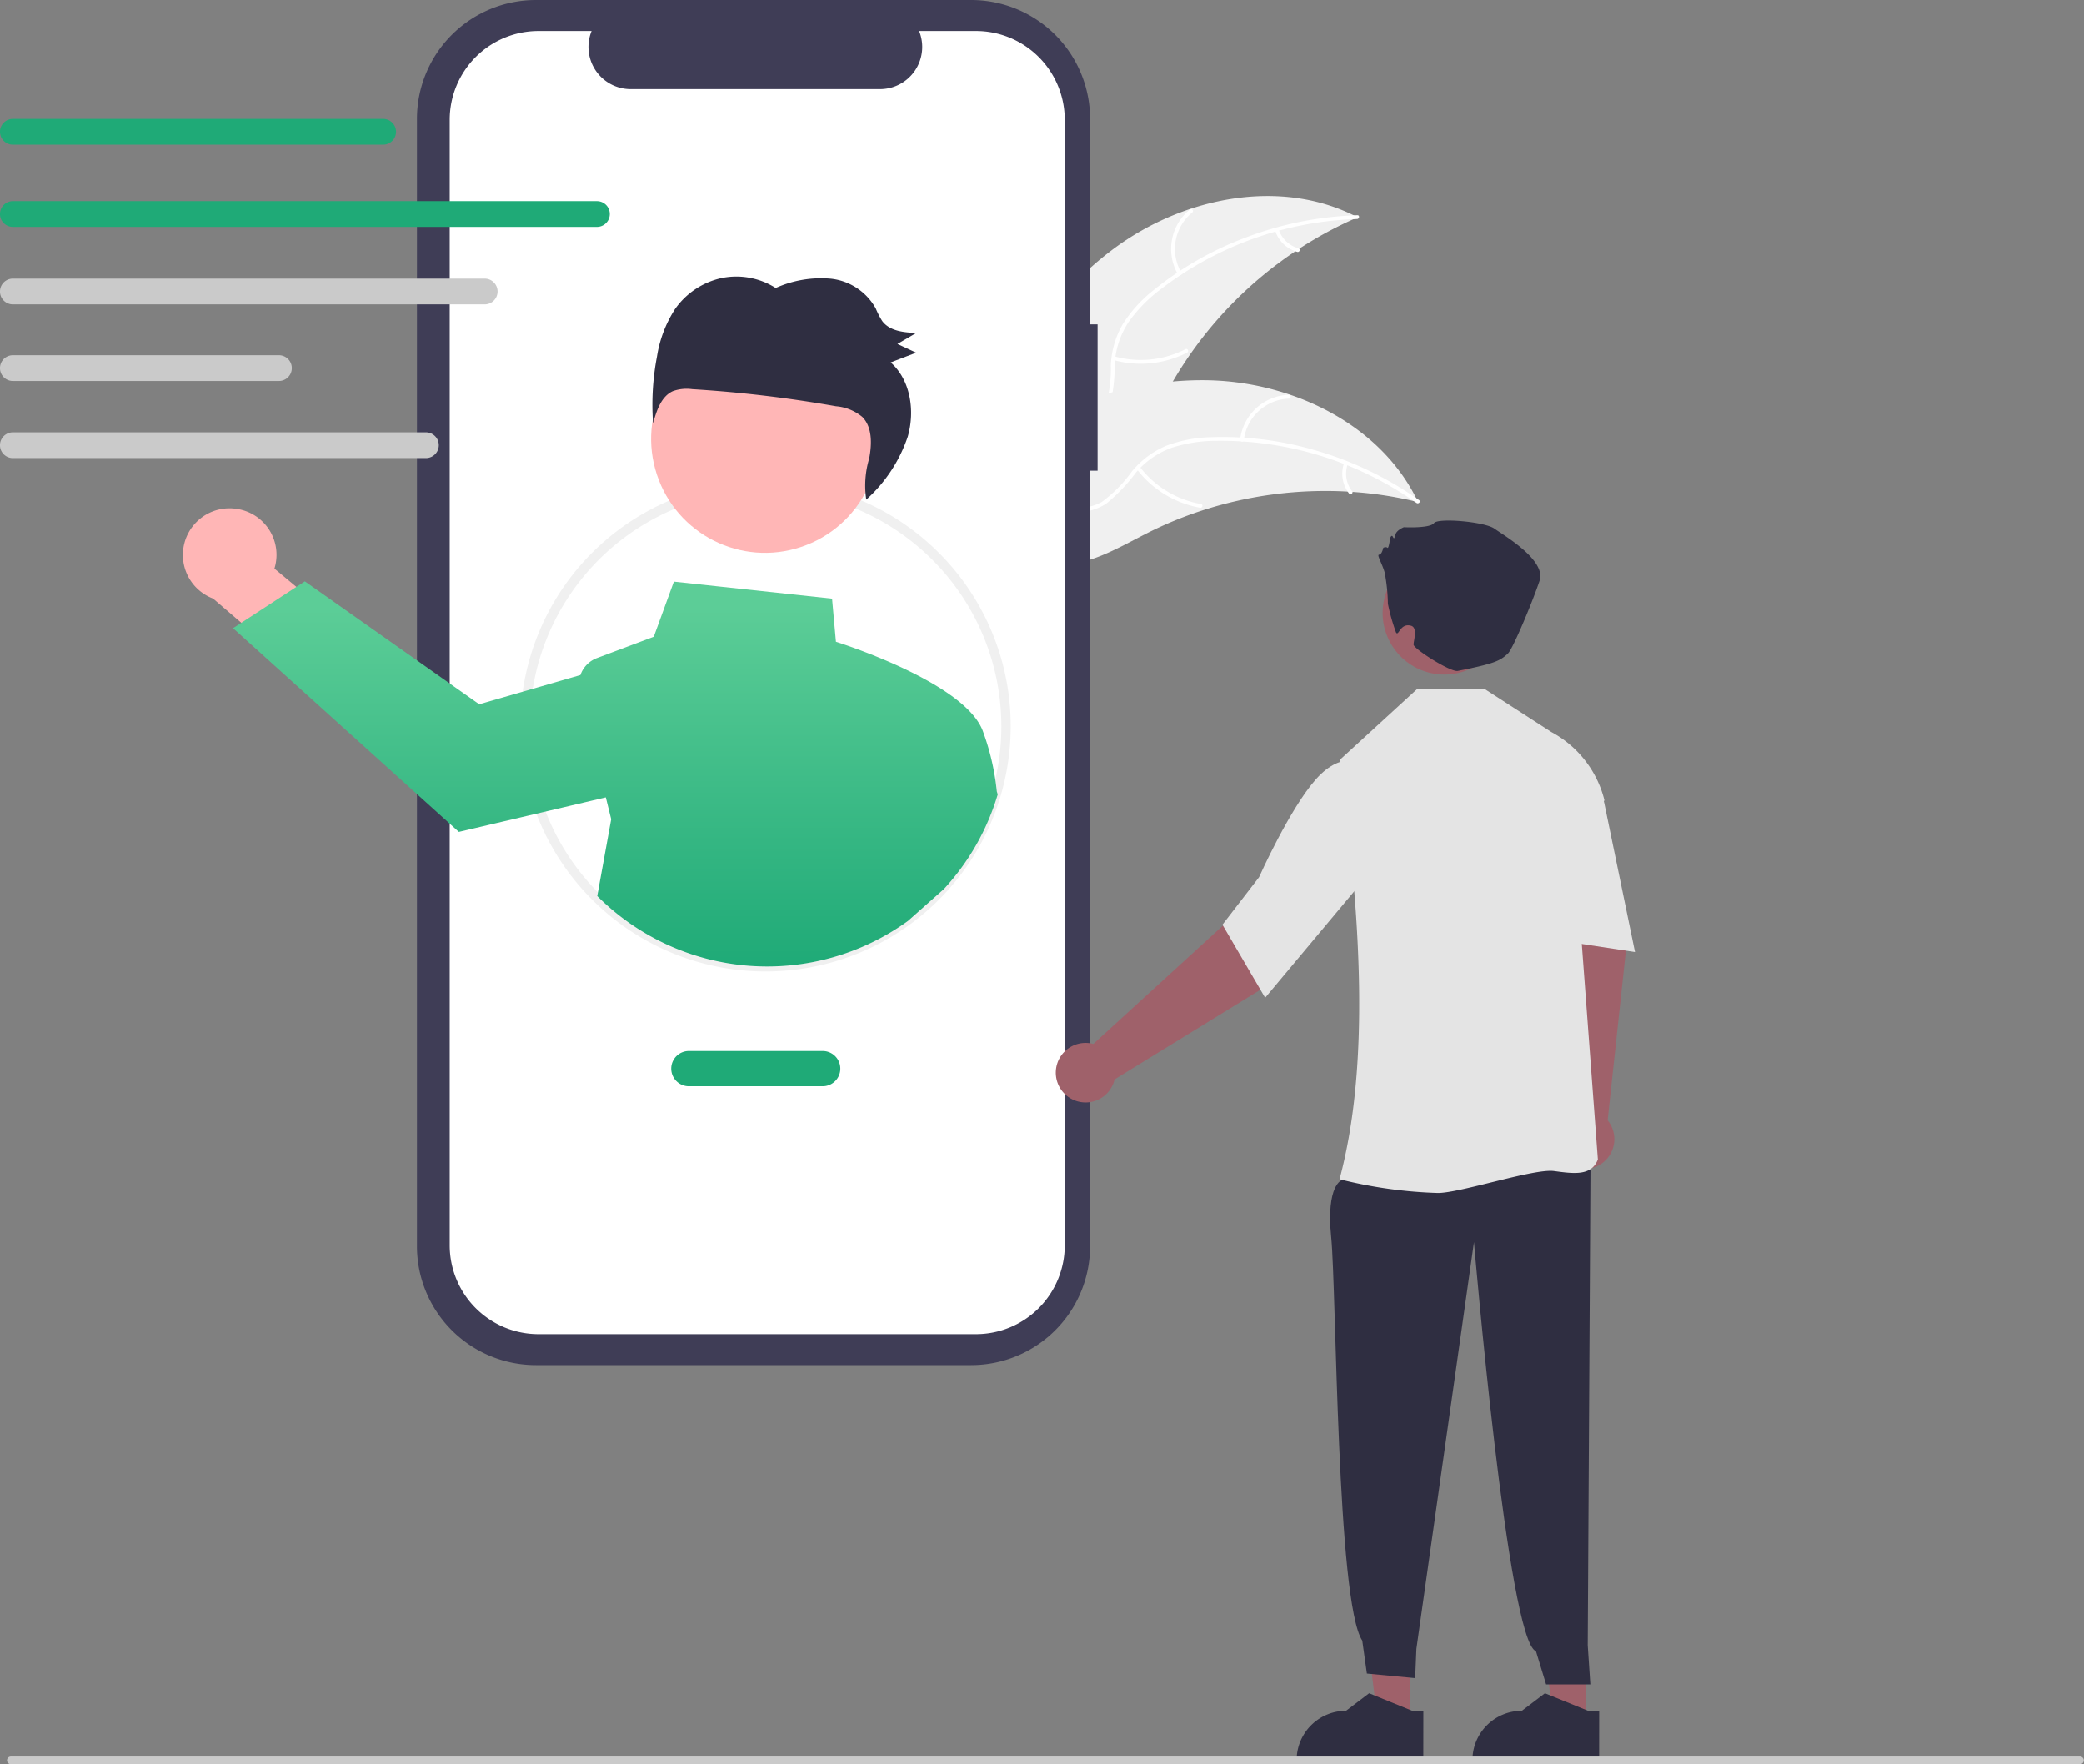
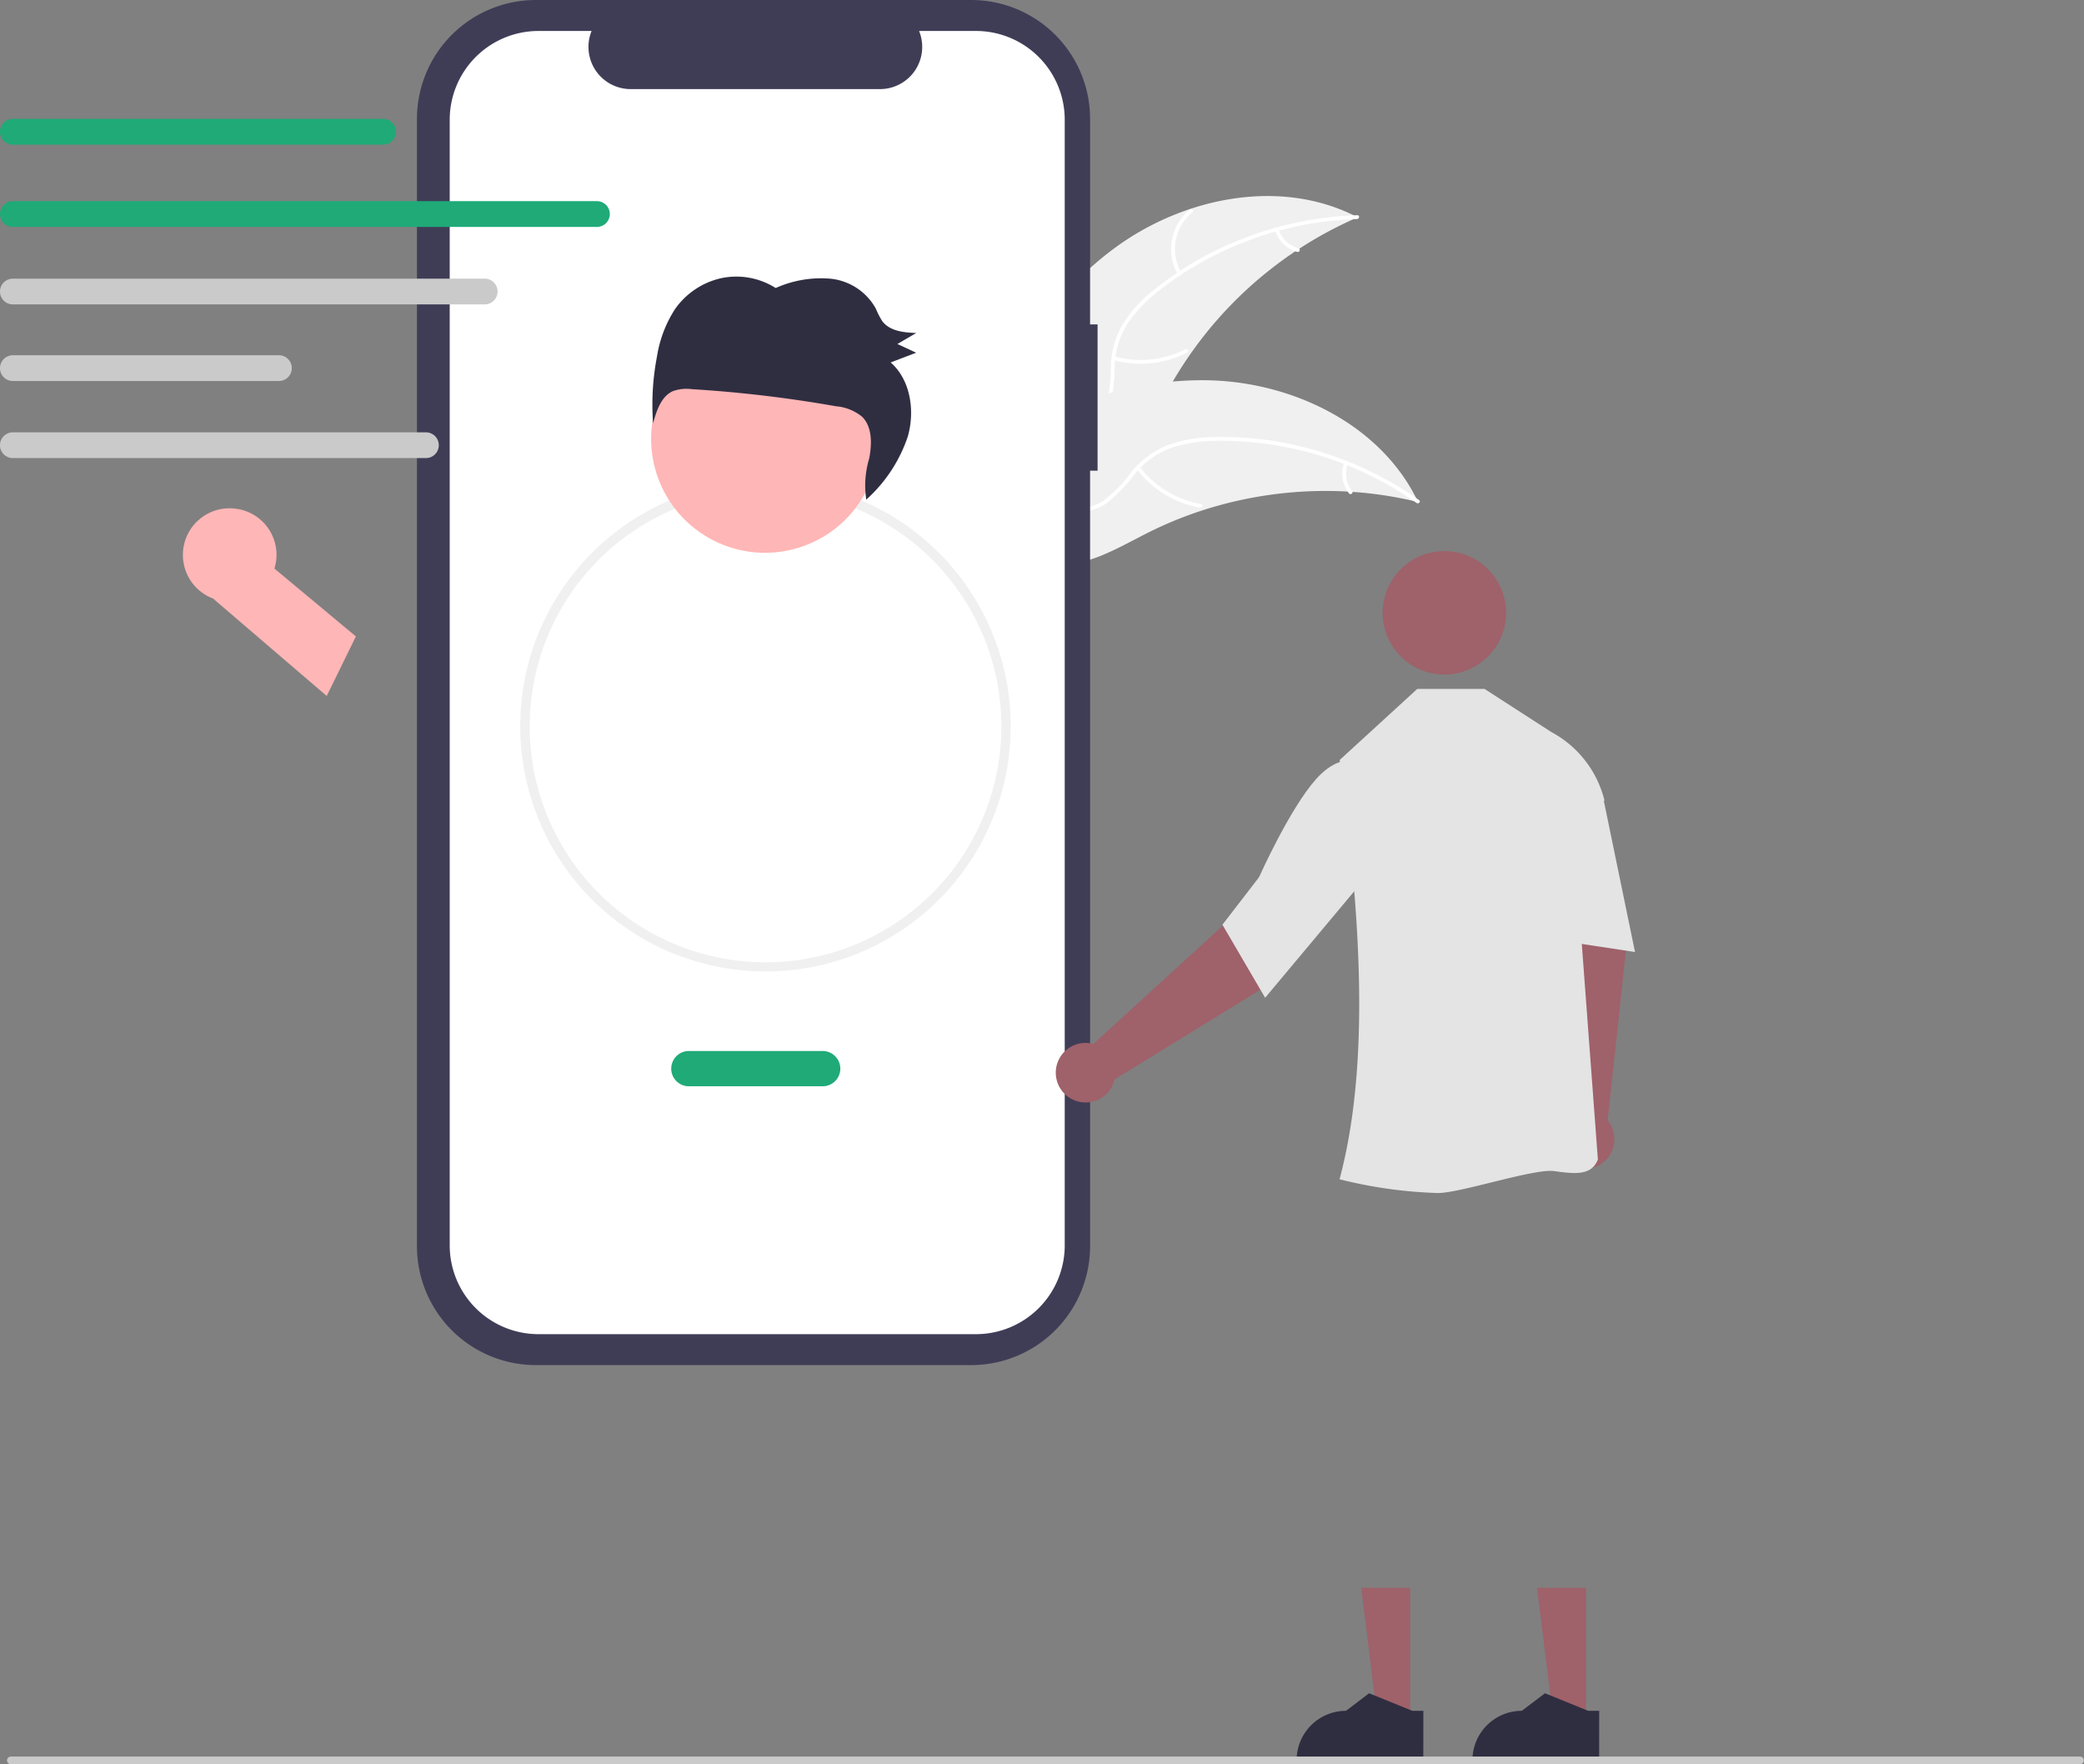
<svg xmlns="http://www.w3.org/2000/svg" width="228" height="193" viewBox="0 0 228 193">
  <rect x="0" y="0" width="228" height="193" fill="#808080" stroke="none" />
  <defs>
    <linearGradient id="linear-gradient" x1="0.5" y1="1" x2="0.5" y2="0.067" gradientUnits="objectBoundingBox">
      <stop offset="0" stop-color="#1faa77" />
      <stop offset="1" stop-color="#5ccd97" />
    </linearGradient>
  </defs>
  <g id="undraw_active_support_re_b7sj" transform="translate(0.001 0)">
    <path id="Path_3715" data-name="Path 3715" d="M592.833,241.211c7.583-5.6,18.259-7.749,26.612-3.379a43.436,43.436,0,0,0-21.615,20.546c-1.744,3.549-3.314,7.677-6.911,9.317a9.71,9.71,0,0,1-7.2,0,28.837,28.837,0,0,1-6.413-3.609l-.61-.073C580.316,255.307,585.25,246.813,592.833,241.211Z" transform="translate(-470.911 -214.056)" fill="#f0f0f0" />
    <path id="Path_3716" data-name="Path 3716" d="M619.622,241.909a37.126,37.126,0,0,0-21.5,7.7,15.987,15.987,0,0,0-3.5,3.58,9.169,9.169,0,0,0-1.512,4.583,18.981,18.981,0,0,1-.526,4.564,5.615,5.615,0,0,1-3.133,3.356,14.586,14.586,0,0,1-5.722.979c-2.157.053-4.4.075-6.359,1.09-.238.123-.415-.253-.177-.376,3.412-1.767,7.4-.614,10.986-1.665a5.686,5.686,0,0,0,3.881-3.158,14.726,14.726,0,0,0,.622-4.623,9.784,9.784,0,0,1,1.311-4.536,14.776,14.776,0,0,1,3.353-3.7,36.018,36.018,0,0,1,9.746-5.634,37.784,37.784,0,0,1,12.573-2.576C619.925,241.487,619.887,241.9,619.622,241.909Z" transform="translate(-471.155 -217.947)" fill="#fff" />
    <path id="Path_3717" data-name="Path 3717" d="M641.13,246.715a5.57,5.57,0,0,1,1.309-7.093c.208-.168.479.147.271.315a5.158,5.158,0,0,0-1.2,6.6c.134.231-.242.407-.376.177Z" transform="translate(-512.265 -216.699)" fill="#fff" />
    <path id="Path_3718" data-name="Path 3718" d="M622.141,284.205a10.736,10.736,0,0,0,7.785-.784c.238-.122.415.254.177.376a11.167,11.167,0,0,1-8.1.8C621.743,284.523,621.885,284.133,622.141,284.205Z" transform="translate(-500.229 -245.22)" fill="#fff" />
    <path id="Path_3719" data-name="Path 3719" d="M673.317,245.716a3.153,3.153,0,0,0,2.168,2.061c.259.07.117.46-.14.391a3.533,3.533,0,0,1-2.4-2.275.215.215,0,0,1,.1-.277A.209.209,0,0,1,673.317,245.716Z" transform="translate(-533.421 -220.61)" fill="#fff" />
    <path id="Path_3720" data-name="Path 3720" d="M625.1,306.513c-.163-.039-.325-.078-.491-.114a41.526,41.526,0,0,0-6.662-.993c-.173-.014-.349-.026-.522-.036a43.773,43.773,0,0,0-15.982,2.074,42.515,42.515,0,0,0-5.971,2.462c-2.658,1.341-5.434,3.007-8.3,3.381a7.3,7.3,0,0,1-.9.071l-10.588-11.141c-.011-.037-.025-.073-.037-.11l-.443-.426.292-.171c.055-.033.113-.064.169-.1.038-.021.075-.043.108-.064l.035-.019c.033-.021.065-.038.1-.057q.842-.481,1.694-.952s0,0,.007,0a62.512,62.512,0,0,1,13.634-5.7c.142-.038.287-.08.435-.113a40.561,40.561,0,0,1,6.516-1.166,35.878,35.878,0,0,1,3.625-.151,29.821,29.821,0,0,1,9.193,1.558c5.907,1.991,11.112,5.849,13.882,11.344C624.965,306.232,625.033,306.37,625.1,306.513Z" transform="translate(-469.955 -251.591)" fill="#f0f0f0" />
    <path id="Path_3721" data-name="Path 3721" d="M625.415,318.143a37.126,37.126,0,0,0-21.808-6.8,15.989,15.989,0,0,0-4.953.75,9.17,9.17,0,0,0-3.966,2.749,18.976,18.976,0,0,1-3.168,3.327,5.614,5.614,0,0,1-4.523.793,14.588,14.588,0,0,1-5.158-2.664c-1.754-1.256-3.556-2.588-5.733-2.958-.264-.045-.179-.452.085-.407,3.788.644,6.278,3.965,9.775,5.285a5.686,5.686,0,0,0,5-.185,14.726,14.726,0,0,0,3.28-3.317,9.784,9.784,0,0,1,3.778-2.833,14.783,14.783,0,0,1,4.906-.937,36.019,36.019,0,0,1,11.174,1.37,37.787,37.787,0,0,1,11.589,5.513c.218.154-.062.461-.278.309Z" transform="translate(-470.435 -263.118)" fill="#fff" />
-     <path id="Path_3722" data-name="Path 3722" d="M661.982,302.6a5.57,5.57,0,0,1,5.315-4.876c.267-.009.294.406.027.415a5.158,5.158,0,0,0-4.935,4.545C662.357,302.945,661.95,302.859,661.982,302.6Z" transform="translate(-526.309 -254.531)" fill="#fff" />
    <path id="Path_3723" data-name="Path 3723" d="M629.9,320.087a10.736,10.736,0,0,0,6.688,4.061c.264.046.179.453-.085.407a11.167,11.167,0,0,1-6.951-4.24c-.162-.213.186-.44.347-.228Z" transform="translate(-505.202 -269.013)" fill="#fff" />
    <path id="Path_3724" data-name="Path 3724" d="M694.513,318.975a3.153,3.153,0,0,0,.49,2.951c.165.211-.184.438-.347.228a3.533,3.533,0,0,1-.55-3.264.215.215,0,0,1,.246-.161A.209.209,0,0,1,694.513,318.975Z" transform="translate(-547.074 -268.183)" fill="#fff" />
    <path id="Path_3725" data-name="Path 3725" d="M479.124,209.834h-.82V187.355a13.01,13.01,0,0,0-13.01-13.01H417.669a13.01,13.01,0,0,0-13.01,13.01v123.32a13.01,13.01,0,0,0,13.01,13.01h47.624a13.01,13.01,0,0,0,13.01-13.01V225.834h.821Z" transform="translate(-359.044 -174.345)" fill="#3f3d56" />
    <path id="Path_3726" data-name="Path 3726" d="M472.466,184h-6.217a4.616,4.616,0,0,1-4.274,6.359H434.692A4.616,4.616,0,0,1,430.419,184h-5.806a9.716,9.716,0,0,0-9.716,9.716V316.852a9.716,9.716,0,0,0,9.716,9.716h47.854a9.716,9.716,0,0,0,9.716-9.716h0V193.713A9.716,9.716,0,0,0,472.466,184Z" transform="translate(-365.697 -180.612)" fill="#fff" />
    <path id="Path_3727" data-name="Path 3727" d="M463.781,378.407a26.83,26.83,0,1,1,26.465-22.446,26.8,26.8,0,0,1-26.465,22.446Zm0-52.6a25.489,25.489,0,0,0-11.7,2.807,25.8,25.8,0,1,0,11.7-2.807Z" transform="translate(-380.031 -272.133)" fill="#f0f0f0" />
    <path id="Path_3728" data-name="Path 3728" d="M337,333.279a5.076,5.076,0,0,1,4.216,6.543l8.913,7.424-3.191,6.517L334.5,343.1a5.1,5.1,0,0,1,2.5-9.823Z" transform="translate(-311.194 -277.623)" fill="#ffb6b6" />
-     <path id="Path_3729" data-name="Path 3729" d="M430.354,379.083a26.724,26.724,0,0,0-1.545-6.653c-1.928-5.046-14.383-9.192-16.056-9.727l-.424-4.717-17.306-1.862-2.2,6.032-6.207,2.329a3.048,3.048,0,0,0-1.817,1.862h0l-5.569,1.61-5.5,1.589L354.65,356.093l-.9.589-6.025,3.931-.929.607L371.5,383.509l9.177-2.153,6.9-1.624.589,2.392-1.525,8.4a26.293,26.293,0,0,0,34,2.718l3.92-3.479a26.262,26.262,0,0,0,5.895-10.356Z" transform="translate(-321.3 -292.498)" fill="url(#linear-gradient)" />
    <circle id="Ellipse_1293" data-name="Ellipse 1293" cx="12.46" cy="12.46" r="12.46" transform="translate(67.952 40.102) rotate(-18.319)" fill="#ffb6b6" />
    <path id="Path_3730" data-name="Path 3730" d="M480.693,264.358a8.41,8.41,0,0,1,5.092-3.392,8.029,8.029,0,0,1,5.921,1.086,12.126,12.126,0,0,1,6-1.021,6.4,6.4,0,0,1,4.947,3.255,8.9,8.9,0,0,0,.715,1.388c.826,1.1,2.36,1.244,3.715,1.3l-2.056,1.2,2.049.955-2.788,1.064c2.163,1.9,2.686,5.285,1.867,8.123a16.189,16.189,0,0,1-4.539,6.883,10.342,10.342,0,0,1,.323-4.506c.3-1.58.348-3.428-.759-4.543a5.157,5.157,0,0,0-2.874-1.163,139.451,139.451,0,0,0-15.741-1.869,4.453,4.453,0,0,0-2.1.214c-1.284.571-1.8,2.138-2.173,3.528a27.974,27.974,0,0,1,.424-7.295A13.363,13.363,0,0,1,480.693,264.358Z" transform="translate(-406.844 -230.542)" fill="#2f2e41" />
    <path id="Path_3731" data-name="Path 3731" d="M500.611,506.652H485.883a1.929,1.929,0,0,1,0-3.857h14.728a1.929,1.929,0,0,1,0,3.857Z" transform="translate(-410.563 -387.816)" fill="#1faa77" />
    <path id="Path_3732" data-name="Path 3732" d="M316.014,214.252H275.5a1.409,1.409,0,1,1,0-2.818h40.512a1.409,1.409,0,0,1,0,2.818Z" transform="translate(-274.094 -198.427)" fill="#1faa77" />
    <path id="Path_3733" data-name="Path 3733" d="M339.4,239.915H275.5a1.409,1.409,0,1,1,0-2.818h63.9a1.409,1.409,0,1,1,0,2.818Z" transform="translate(-274.094 -215.091)" fill="#1faa77" />
    <path id="Path_3734" data-name="Path 3734" d="M327.125,264.092H275.5a1.409,1.409,0,0,1,0-2.818h51.622a1.409,1.409,0,0,1,0,2.818Z" transform="translate(-274.094 -230.79)" fill="#cacaca" />
    <path id="Path_3735" data-name="Path 3735" d="M304.613,288.181H275.5a1.409,1.409,0,0,1,0-2.818h29.109a1.409,1.409,0,0,1,0,2.818Z" transform="translate(-274.094 -246.499)" fill="#cacaca" />
    <path id="Path_3736" data-name="Path 3736" d="M320.692,312.267H275.5a1.409,1.409,0,0,1,0-2.818h45.19a1.409,1.409,0,1,1,0,2.818Z" transform="translate(-274.094 -262.153)" fill="#cacaca" />
    <path id="Path_3737" data-name="Path 3737" d="M486.138,510.294h-3.631l-1.727-14.005h5.359Z" transform="translate(-312.617 -322.583)" fill="#9f616a" />
    <path id="Path_3738" data-name="Path 3738" d="M748.559,711.028H734.7v-.175a5.4,5.4,0,0,1,5.4-5.4h0l2.532-1.921,4.724,1.921h1.21Z" transform="translate(-573.607 -518.292)" fill="#2f2e41" />
    <path id="Path_3739" data-name="Path 3739" d="M758.826,470.267l-1.6-19.525-1.258-7.329,7.044-1.556,2.337,10.033-2.036,18.918a3.258,3.258,0,1,1-4.485-.542Z" transform="translate(-587.429 -348.242)" fill="#9f616a" />
    <path id="Path_3740" data-name="Path 3740" d="M431.138,510.294h-3.631l-1.727-14.005h5.359Z" transform="translate(-276.855 -322.583)" fill="#9f616a" />
-     <path id="Path_3741" data-name="Path 3741" d="M693.183,534.659l-1.61,2.784s-1.769.483-1.191,6.249.6,39.925,3.4,44.128l.506,3.609,5.284.5.133-3.2,6.3-44.5s3.711,43.68,6.78,44.749l1.109,3.639,4.842,0-.286-4.289.312-54.13Z" transform="translate(-544.745 -408.344)" fill="#2f2e41" />
    <path id="Path_3742" data-name="Path 3742" d="M693.331,443.461l-.111-.029c3.322-12.427,2.364-28.518.018-45.8v-.072l8.481-7.768h7.364l7.3,4.711a11.658,11.658,0,0,1,5.8,7.407l.007.036L719.3,412.044l2.178,29.192,0,.034-.012.031c-.705,1.788-2.594,1.533-4.782,1.238s-10.231,2.4-12.7,2.4A49.928,49.928,0,0,1,693.331,443.461Z" transform="translate(-546.666 -314.423)" fill="#e4e4e4" />
    <path id="Path_3743" data-name="Path 3743" d="M753.317,411.9l3.164-1.376,4.168,5.11,3.379,16.376-11.572-1.753Z" transform="translate(-585.15 -327.861)" fill="#e4e4e4" />
    <path id="Path_3744" data-name="Path 3744" d="M608.533,465.943,623,452.728l5.026-5.48,5.541,4.619-6.505,7.989-16.208,9.967a3.258,3.258,0,1,1-2.316-3.879Z" transform="translate(-488.916 -351.736)" fill="#9f616a" />
    <path id="Path_3745" data-name="Path 3745" d="M656.5,430l4.006-5.2c.033-.075,3.356-7.5,6.237-10.728,2.955-3.31,5.281-1.617,5.3-1.6l.058.044.161,12.223-11.091,13.253Z" transform="translate(-522.76 -328.838)" fill="#e4e4e4" />
    <circle id="Ellipse_1294" data-name="Ellipse 1294" cx="6.751" cy="6.751" r="6.751" transform="translate(150.275 72.626) rotate(-80.783)" fill="#9f616a" />
-     <path id="Path_3746" data-name="Path 3746" d="M706.354,346.136a19.635,19.635,0,0,0-.354-3.423c-.3-1.05-.9-1.95-.6-1.95s.45-.75.45-.75.3-.15.45,0,.3-1.05.3-1.05.15-.45.3-.15.15.15.3-.3.9-.75.9-.75,2.85.15,3.3-.45,5.551-.15,6.6.6,5.7,3.45,4.951,5.7-2.909,7.431-3.45,7.951c-.856.821-1.448,1.118-5.5,1.923-.792.158-4.837-2.429-4.837-2.879s.488-1.877-.3-2.073c-1.185-.3-1.318,1.2-1.618.752A21.436,21.436,0,0,1,706.354,346.136Z" transform="translate(-554.511 -280.09)" fill="#2f2e41" />
    <path id="Path_3747" data-name="Path 3747" d="M693.559,711.028H679.7v-.175a5.4,5.4,0,0,1,5.4-5.4h0l2.532-1.921,4.724,1.921h1.21Z" transform="translate(-537.843 -518.292)" fill="#2f2e41" />
    <path id="Path_3748" data-name="Path 3748" d="M503.065,724.109H276.648a.418.418,0,0,1,0-.835H503.065a.418.418,0,0,1,0,.835Z" transform="translate(-275.482 -531.108)" fill="#cacaca" />
  </g>
</svg>